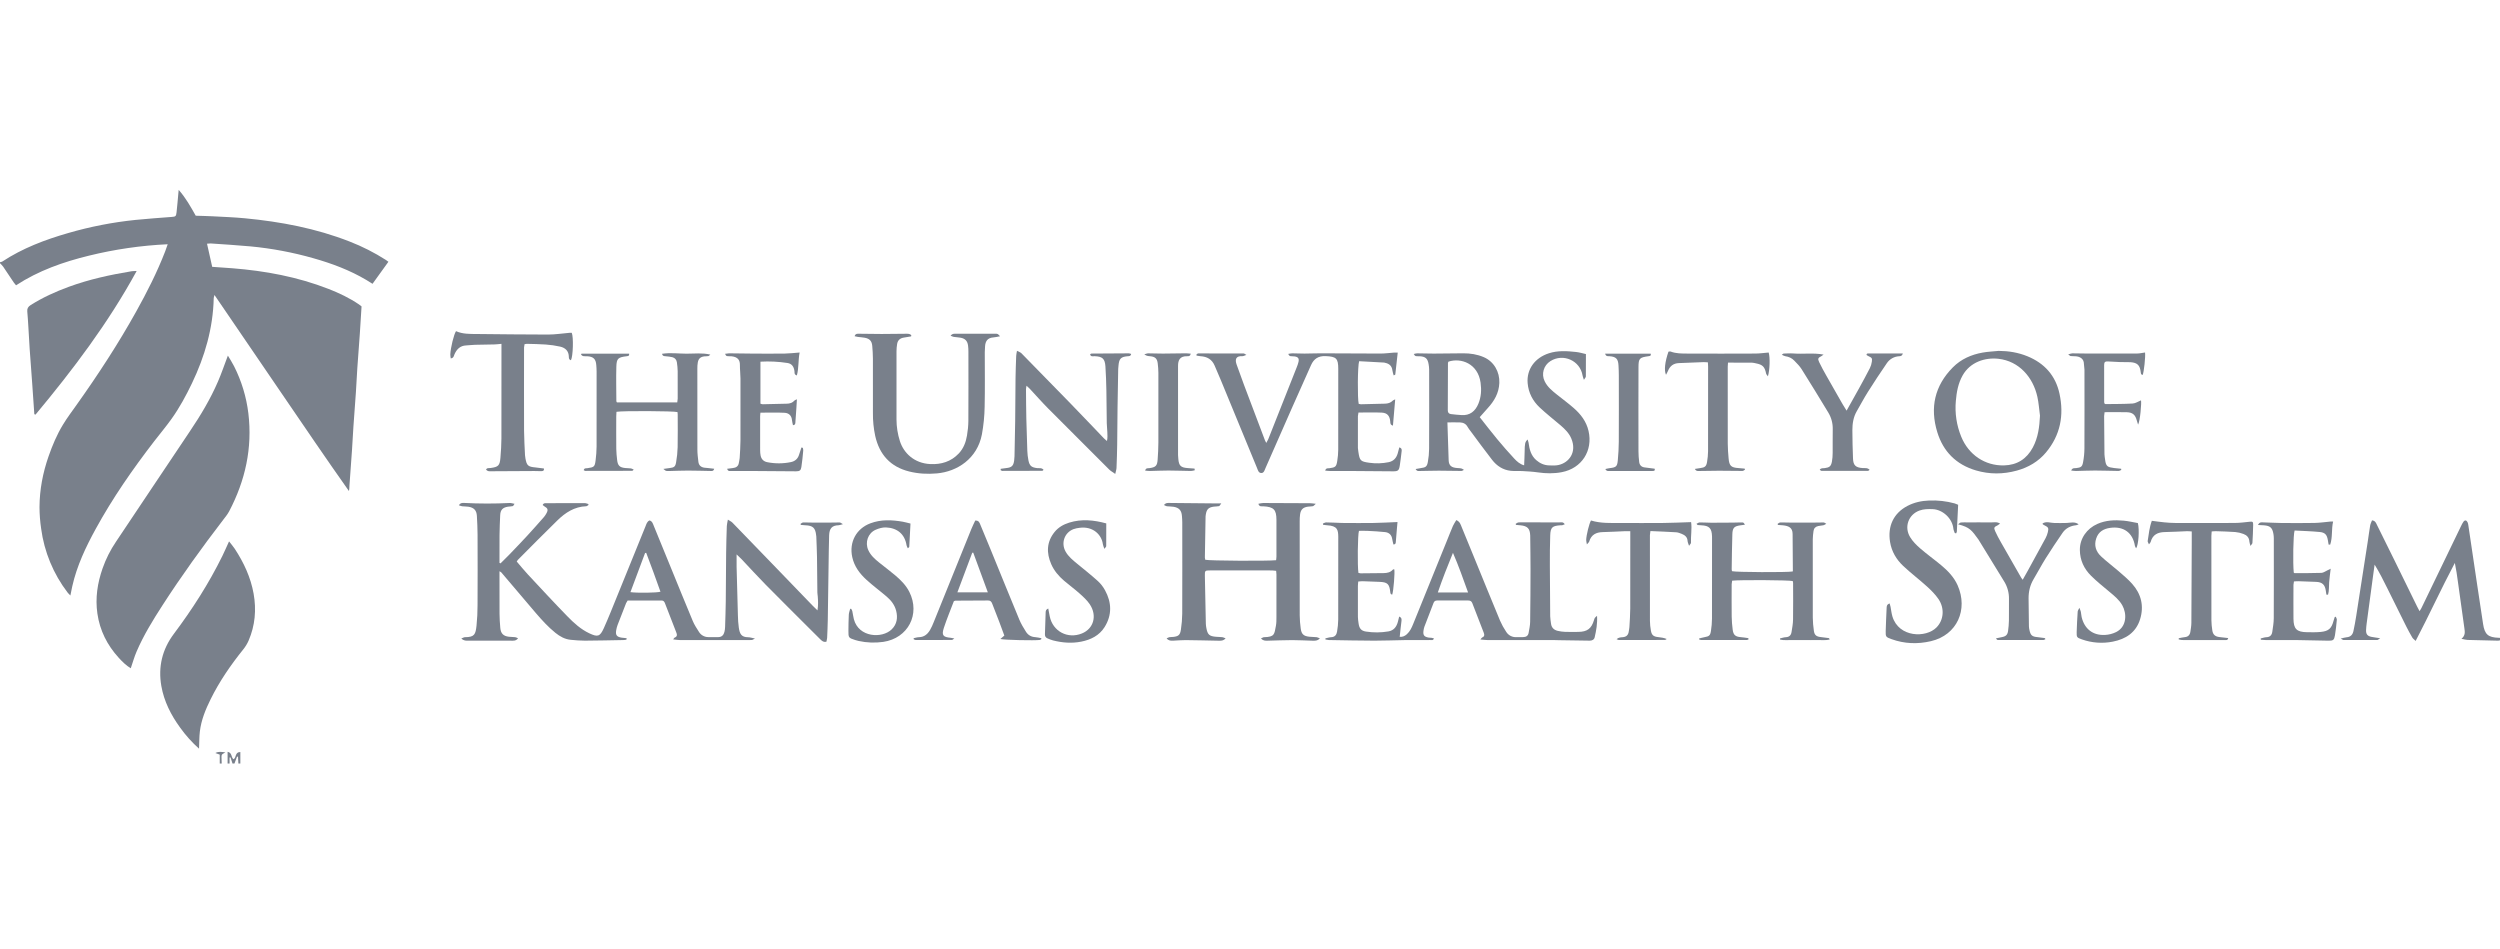
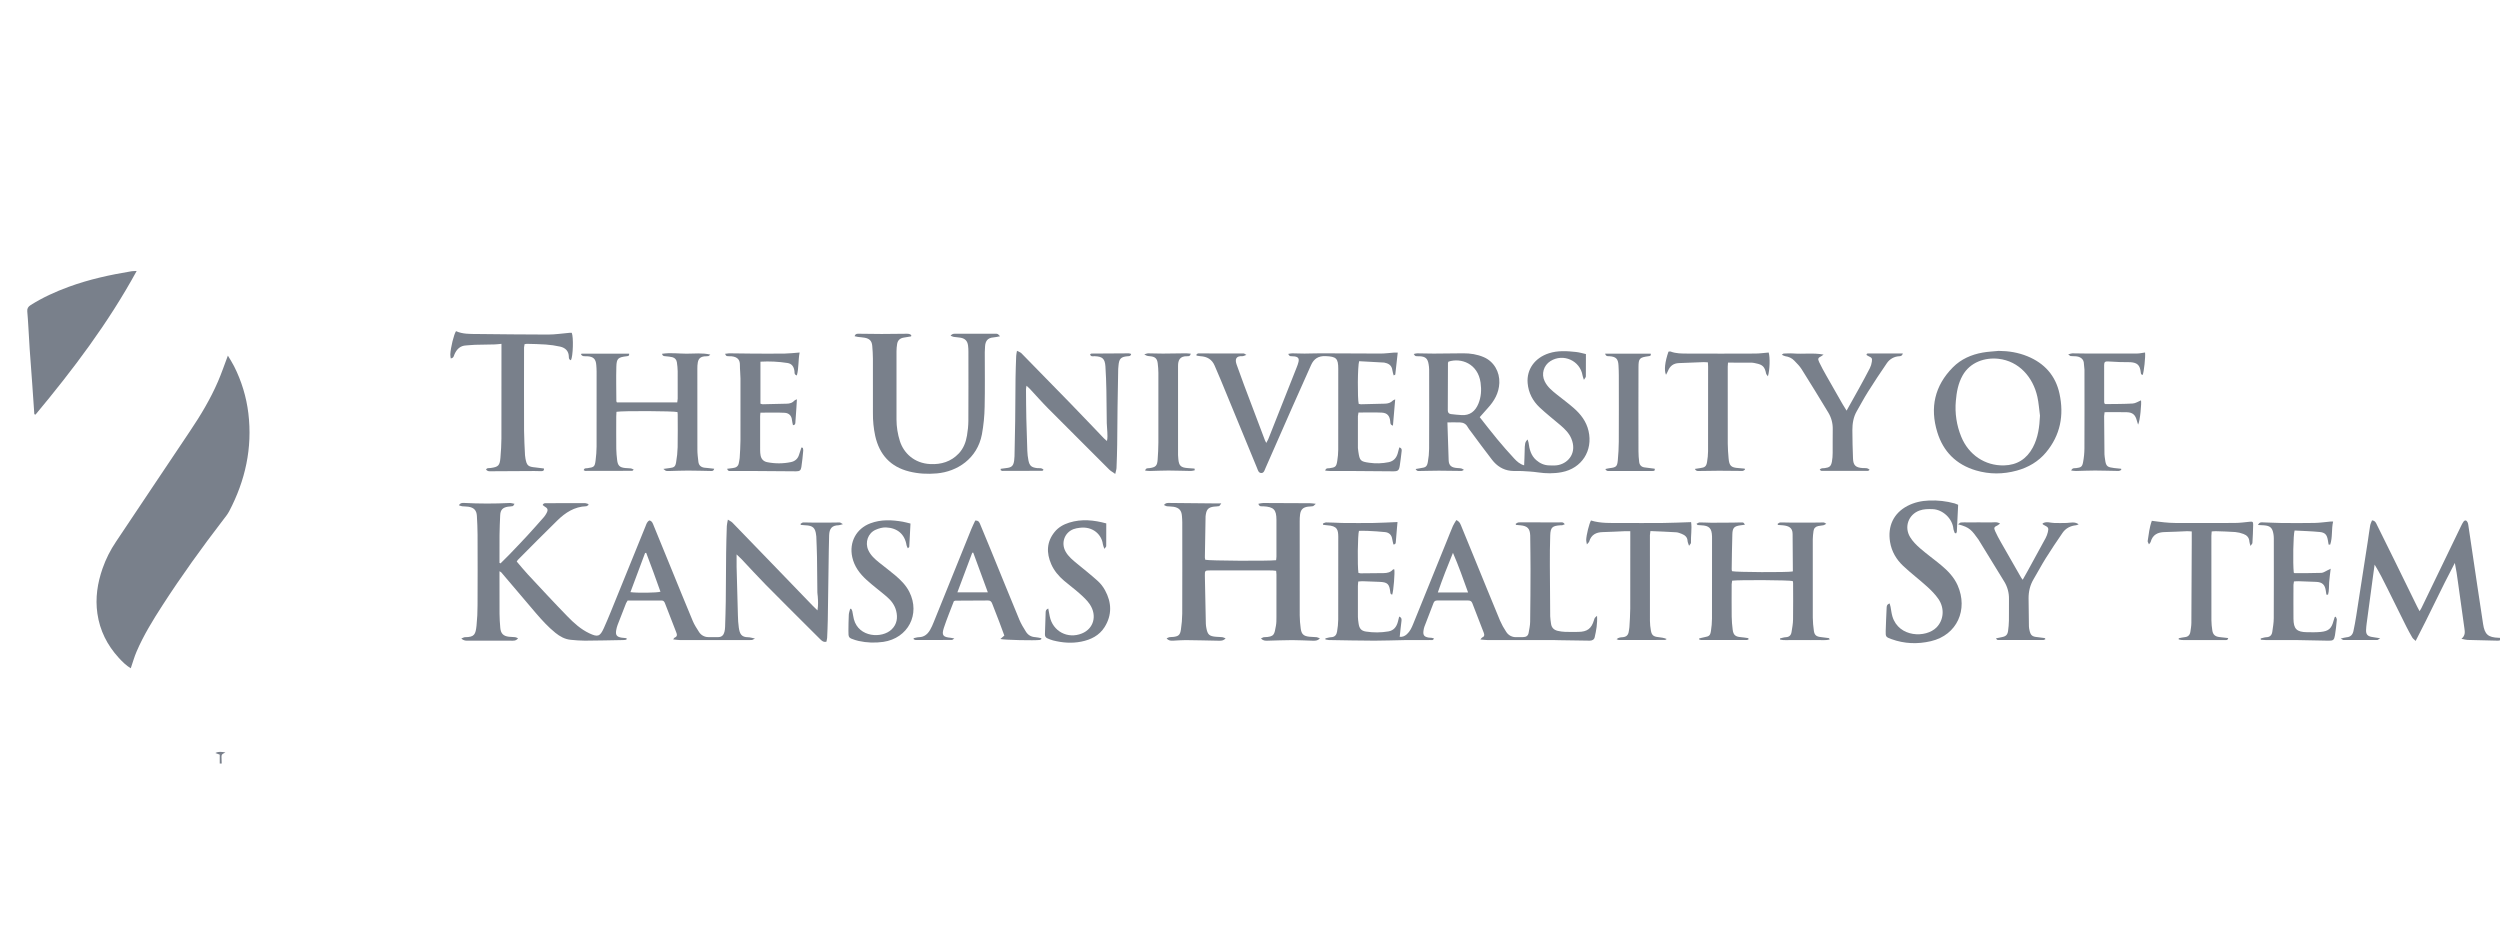
<svg xmlns="http://www.w3.org/2000/svg" width="316px" height="120px" viewBox="0 0 316 120" version="1.1">
  <title>website/quote-logo-univ-kansas-health</title>
  <g id="website/quote-logo-univ-kansas-health" stroke="none" stroke-width="1" fill="none" fill-rule="evenodd">
    <g id="Group">
      <g id="university-of-kansas-health-system-customer.svg.imgo" transform="translate(0, 24)" fill="#79808B" fill-rule="nonzero">
-         <path d="M-1.42108547e-14,9.144 C0.096,9.118 0.207,9.114 0.287,9.061 C2.849,7.375 5.679,6.304 8.604,5.461 C11.395,4.649 14.255,4.092 17.147,3.795 C18.662,3.643 20.182,3.539 21.7,3.421 C22.188,3.383 22.259,3.35 22.316,2.844 C22.408,2.027 22.472,1.207 22.548,0.388 C22.557,0.292 22.567,0.196 22.586,0 C23.497,1.031 24.108,2.145 24.742,3.268 C25.443,3.291 26.142,3.301 26.84,3.338 C28.218,3.412 29.598,3.46 30.971,3.592 C35.501,4.026 39.946,4.865 44.202,6.534 C45.8,7.154 47.332,7.932 48.775,8.856 C48.86,8.911 48.939,8.975 49.095,9.088 L47.088,11.874 C46.811,11.702 46.558,11.538 46.299,11.385 C44.207,10.145 41.95,9.302 39.62,8.643 C37.023,7.902 34.363,7.401 31.674,7.145 C29.994,6.988 28.308,6.891 26.625,6.772 C26.472,6.772 26.319,6.783 26.167,6.803 C26.388,7.788 26.602,8.746 26.822,9.728 C27.676,9.788 28.518,9.841 29.358,9.907 C33.528,10.237 37.609,10.992 41.521,12.518 C42.869,13.044 44.174,13.663 45.375,14.48 C45.493,14.56 45.601,14.654 45.7,14.73 C45.628,15.886 45.564,17.016 45.485,18.144 C45.384,19.602 45.266,21.058 45.167,22.515 C45.099,23.523 45.058,24.532 44.989,25.539 C44.889,27.017 44.77,28.494 44.669,29.972 C44.602,30.938 44.56,31.906 44.494,32.872 C44.391,34.371 44.276,35.868 44.171,37.366 C44.155,37.589 44.169,37.814 44.104,38.065 C41.221,33.988 38.428,29.867 35.619,25.756 C32.804,21.637 29.996,17.514 27.11,13.285 C27.056,13.509 27.017,13.597 27.015,13.686 C26.929,17.486 25.893,21.043 24.264,24.447 C23.515,26.013 22.687,27.539 21.677,28.953 C20.983,29.926 20.21,30.842 19.48,31.79 C16.768,35.309 14.236,38.952 12.099,42.854 C10.838,45.156 9.716,47.522 9.135,50.105 C9.054,50.464 8.986,50.827 8.896,51.271 C8.748,51.115 8.632,51.013 8.54,50.892 C6.74,48.534 5.588,45.746 5.198,42.805 C5.066,41.909 4.997,41.004 4.993,40.099 C5.004,37.897 5.414,35.756 6.14,33.678 C6.623,32.292 7.192,30.938 7.955,29.684 C8.5,28.788 9.134,27.943 9.743,27.087 C12.424,23.315 14.95,19.445 17.203,15.401 C18.58,12.93 19.859,10.409 20.882,7.766 C20.985,7.501 21.072,7.229 21.197,6.873 C17.84,7.028 14.506,7.512 11.243,8.316 C8.004,9.106 4.875,10.202 2.028,12.063 C1.921,11.931 1.826,11.831 1.75,11.719 C1.3,11.051 0.859,10.376 0.404,9.712 C0.292,9.548 0.136,9.415 -1.42108547e-14,9.268 L-1.42108547e-14,9.144 Z" id="Path" />
        <path d="M316.2,56.884 C316.042,56.918 315.883,56.985 315.725,56.982 C314.447,56.959 313.169,56.927 311.891,56.887 C311.676,56.88 311.462,56.809 311.127,56.744 C311.639,56.324 311.564,55.868 311.497,55.401 C311.218,53.444 310.951,51.486 310.679,49.528 C310.571,48.743 310.462,47.957 310.292,47.157 C308.58,50.38 307.076,53.691 305.338,57.013 C305.149,56.826 304.997,56.727 304.916,56.588 C304.645,56.125 304.387,55.654 304.147,55.175 C303.352,53.587 302.568,51.995 301.78,50.405 C301.277,49.391 300.775,48.379 300.151,47.367 C300.092,47.796 300.031,48.226 299.973,48.656 C299.695,50.716 299.418,52.777 299.142,54.838 C299.107,55.103 299.081,55.371 299.072,55.638 C299.054,56.16 299.24,56.396 299.756,56.5 C300.073,56.564 300.396,56.601 300.855,56.672 C300.657,56.796 300.575,56.893 300.491,56.894 C299.066,56.902 297.64,56.902 296.214,56.894 C296.136,56.893 296.058,56.818 295.863,56.717 C296.199,56.64 296.407,56.565 296.62,56.55 C297.111,56.514 297.373,56.221 297.47,55.785 C297.612,55.142 297.726,54.493 297.828,53.843 C298.322,50.689 298.811,47.535 299.296,44.381 C299.397,43.729 299.474,43.074 299.588,42.425 C299.627,42.198 299.744,41.984 299.823,41.77 C300.259,41.824 300.339,42.132 300.462,42.379 C301.209,43.875 301.95,45.374 302.685,46.876 C303.631,48.802 304.576,50.73 305.519,52.658 C305.609,52.842 305.71,53.02 305.832,53.251 C305.929,53.092 306.01,52.982 306.068,52.861 C307.739,49.406 309.409,45.95 311.077,42.493 C311.161,42.305 311.261,42.124 311.376,41.953 C311.553,41.71 311.759,41.735 311.896,42.007 C311.947,42.119 311.98,42.239 311.993,42.361 C312.37,44.887 312.745,47.412 313.118,49.938 C313.364,51.587 313.608,53.237 313.864,54.886 C314.068,56.199 314.498,56.569 315.829,56.616 C315.953,56.621 316.076,56.629 316.2,56.636 L316.2,56.884 Z" id="Path" />
-         <path d="M28.768,72.508 L28.768,71.03 C29.359,71.127 29.192,71.753 29.52,71.969 C29.894,71.783 29.668,71.057 30.38,71.055 L30.38,72.508 L30.132,72.508 C30.116,72.222 30.1,71.937 30.084,71.651 C30.044,71.644 30.004,71.638 29.964,71.631 C29.854,71.924 29.745,72.216 29.636,72.508 L29.388,72.508 C29.304,72.249 29.219,71.989 29.135,71.73 C29.095,71.738 29.056,71.746 29.016,71.754 L29.016,72.508 L28.768,72.508 Z" id="Path" />
        <path d="M27.776,72.508 L27.776,71.385 C27.59,71.317 27.445,71.264 27.222,71.182 C27.643,70.956 27.999,71.043 28.49,71.099 C28.267,71.246 28.095,71.299 28.043,71.408 C27.978,71.545 28.005,71.729 28.005,71.892 C28.004,72.098 28.017,72.303 28.024,72.508 L27.776,72.508 Z" id="Path" />
        <path d="M28.804,20.949 C29.083,21.424 29.365,21.848 29.591,22.301 C30.533,24.164 31.143,26.176 31.394,28.248 C31.919,32.633 31.008,36.737 28.973,40.617 C28.774,40.997 28.493,41.338 28.23,41.681 C25.527,45.204 22.931,48.802 20.524,52.532 C19.315,54.405 18.145,56.305 17.263,58.361 C16.974,59.034 16.777,59.748 16.529,60.469 C15.949,60.126 15.468,59.647 15.012,59.149 C13.554,57.554 12.618,55.696 12.309,53.55 C12.027,51.594 12.319,49.693 12.967,47.84 C13.384,46.651 13.952,45.522 14.658,44.479 C17.782,39.836 20.866,35.166 23.995,30.527 C25.348,28.519 26.589,26.453 27.55,24.231 C28,23.193 28.361,22.117 28.804,20.949 Z" id="Path" />
        <path d="M74.376,39.84 C74.281,39.892 74.188,39.987 74.092,39.99 C72.611,40.041 71.464,40.797 70.457,41.777 C68.768,43.42 67.119,45.103 65.455,46.771 C65.403,46.836 65.356,46.904 65.314,46.976 C65.773,47.51 66.221,48.07 66.709,48.594 C68.369,50.375 70.023,52.163 71.721,53.907 C72.539,54.747 73.411,55.542 74.499,56.054 C75.535,56.541 75.835,56.481 76.318,55.412 C76.92,54.077 77.453,52.712 78.006,51.356 C79.204,48.414 80.399,45.471 81.591,42.526 C81.704,42.246 81.781,41.932 82.094,41.782 C82.439,41.876 82.515,42.169 82.622,42.43 C83.366,44.243 84.107,46.057 84.847,47.872 C85.753,50.086 86.649,52.305 87.574,54.511 C87.772,54.982 88.061,55.418 88.337,55.852 C88.586,56.271 89.036,56.528 89.523,56.53 C89.949,56.539 90.374,56.534 90.799,56.53 C91.244,56.527 91.472,56.257 91.571,55.861 C91.619,55.661 91.646,55.456 91.652,55.249 C91.686,54.178 91.724,53.106 91.737,52.034 C91.76,49.989 91.761,47.944 91.784,45.899 C91.797,44.765 91.83,43.631 91.869,42.498 C91.877,42.262 91.945,42.027 92.005,41.68 C92.26,41.847 92.448,41.927 92.58,42.063 C94.307,43.839 96.029,45.619 97.747,47.404 C99.396,49.113 101.044,50.821 102.693,52.53 C102.876,52.72 103.069,52.901 103.327,53.153 C103.44,52.494 103.405,51.93 103.363,51.366 C103.351,51.202 103.317,51.039 103.315,50.876 C103.298,49.389 103.293,47.901 103.269,46.414 C103.255,45.549 103.212,44.684 103.182,43.819 C103.181,43.778 103.17,43.737 103.166,43.696 C103.07,42.725 102.759,42.432 101.796,42.395 C101.603,42.388 101.411,42.365 101.218,42.349 C101.209,42.304 101.2,42.258 101.191,42.213 C101.298,42.152 101.404,42.042 101.512,42.04 C101.986,42.03 102.46,42.057 102.934,42.06 C103.592,42.063 104.25,42.06 104.907,42.055 C105.32,42.052 105.732,42.033 106.144,42.039 C106.229,42.041 106.313,42.126 106.546,42.253 C106.27,42.325 106.134,42.388 105.996,42.392 C105.178,42.411 104.839,42.781 104.803,43.644 C104.776,44.283 104.769,44.924 104.76,45.564 C104.717,48.495 104.679,51.426 104.632,54.356 C104.62,55.118 104.583,55.88 104.549,56.642 C104.531,56.799 104.503,56.954 104.464,57.107 C104.087,57.207 103.877,56.994 103.672,56.797 C103.3,56.438 102.939,56.068 102.574,55.703 C100.63,53.759 98.676,51.826 96.747,49.868 C95.719,48.824 94.736,47.738 93.729,46.674 C93.565,46.5 93.384,46.342 93.105,46.075 C93.105,46.702 93.095,47.189 93.107,47.675 C93.157,49.717 93.212,51.758 93.272,53.8 C93.279,54.314 93.317,54.828 93.386,55.338 C93.502,56.101 93.693,56.546 94.575,56.549 C94.811,56.55 95.047,56.635 95.43,56.71 C95.21,56.815 95.122,56.891 95.029,56.896 C94.741,56.913 94.451,56.904 94.162,56.904 C91.413,56.905 88.664,56.903 85.916,56.901 C85.662,56.901 85.408,56.852 85.09,56.82 C85.188,56.691 85.214,56.621 85.26,56.603 C85.645,56.457 85.588,56.2 85.467,55.899 C85.205,55.249 84.959,54.591 84.706,53.937 C84.49,53.38 84.274,52.822 84.057,52.265 C83.979,52.063 83.882,51.902 83.621,51.903 C82.197,51.909 80.773,51.906 79.332,51.906 C79.259,52.012 79.195,52.124 79.138,52.239 C78.775,53.16 78.412,54.082 78.06,55.007 C77.982,55.22 77.924,55.44 77.887,55.663 C77.783,56.266 77.954,56.498 78.564,56.599 C78.769,56.634 78.979,56.645 79.187,56.667 C79.199,56.712 79.211,56.756 79.224,56.8 C79.175,56.834 79.122,56.86 79.065,56.879 C78.964,56.895 78.861,56.904 78.758,56.904 C77.149,56.932 75.54,56.972 73.93,56.981 C73.335,56.984 72.738,56.927 72.143,56.872 C71.398,56.802 70.772,56.45 70.201,55.989 C69.282,55.248 68.492,54.376 67.726,53.485 C66.262,51.78 64.816,50.06 63.36,48.347 C63.327,48.308 63.27,48.288 63.136,48.206 L63.136,48.864 C63.136,50.435 63.128,52.006 63.141,53.576 C63.146,54.173 63.184,54.77 63.236,55.364 C63.298,56.075 63.623,56.401 64.321,56.484 C64.586,56.516 64.857,56.509 65.123,56.54 C65.232,56.552 65.335,56.619 65.48,56.677 C65.222,57.036 64.887,56.984 64.571,56.984 C62.779,56.984 60.987,56.984 59.196,56.984 C58.912,56.985 58.626,57.007 58.312,56.704 C58.511,56.631 58.644,56.54 58.777,56.54 C59.996,56.538 60.113,56.167 60.233,55.075 C60.321,54.214 60.364,53.349 60.362,52.484 C60.377,49.508 60.377,46.532 60.364,43.556 C60.361,42.773 60.322,41.99 60.278,41.209 C60.239,40.512 59.909,40.159 59.218,40.052 C58.954,40.012 58.682,40.025 58.416,39.994 C58.288,39.98 58.166,39.919 58.004,39.868 C58.187,39.554 58.451,39.559 58.679,39.572 C60.593,39.672 62.511,39.674 64.425,39.578 C64.6,39.57 64.779,39.636 65.037,39.682 C64.933,39.823 64.887,39.956 64.812,39.974 C64.614,40.024 64.402,40.012 64.198,40.045 C63.537,40.154 63.256,40.451 63.224,41.113 C63.183,41.957 63.152,42.802 63.14,43.646 C63.126,44.638 63.136,45.63 63.136,46.622 L63.136,47.153 L63.269,47.208 C63.627,46.852 63.993,46.503 64.342,46.139 C65.114,45.336 65.887,44.532 66.643,43.714 C67.356,42.941 68.052,42.152 68.746,41.363 C68.88,41.205 68.995,41.033 69.089,40.849 C69.307,40.437 69.237,40.241 68.824,40.011 C68.744,39.958 68.667,39.9 68.595,39.837 C68.69,39.574 68.891,39.604 69.068,39.603 C70.676,39.596 72.284,39.588 73.891,39.592 C74.052,39.592 74.212,39.667 74.372,39.708 C74.373,39.752 74.375,39.796 74.376,39.84 Z M79.687,50.847 C80.574,50.967 83.004,50.933 83.483,50.795 C82.896,49.15 82.307,47.51 81.682,45.884 C81.635,45.888 81.587,45.891 81.54,45.895 C80.925,47.54 80.31,49.184 79.687,50.847 Z" id="Shape" />
        <path d="M201.866,53.841 C201.926,54.834 201.764,55.7 201.566,56.559 C201.498,56.857 201.229,56.982 200.946,56.98 C199.646,56.97 198.347,56.943 197.048,56.921 C196.842,56.918 196.636,56.905 196.429,56.905 C193.619,56.904 190.809,56.903 187.999,56.902 C187.74,56.901 187.482,56.862 187.123,56.833 C187.245,56.69 187.28,56.612 187.338,56.587 C187.637,56.462 187.659,56.265 187.55,55.987 C187.059,54.739 186.576,53.489 186.099,52.236 C186.003,51.985 185.831,51.901 185.573,51.902 C184.271,51.908 182.97,51.907 181.668,51.901 C181.425,51.899 181.282,51.996 181.198,52.215 C180.814,53.216 180.424,54.215 180.043,55.218 C179.99,55.374 179.953,55.535 179.933,55.699 C179.847,56.277 180.002,56.489 180.585,56.593 C180.706,56.614 180.833,56.603 180.955,56.619 C181.054,56.637 181.151,56.661 181.247,56.69 C181.163,56.983 180.942,56.899 180.779,56.9 C179.704,56.908 178.63,56.894 177.556,56.907 C176.277,56.923 174.999,56.985 173.721,56.982 C171.802,56.976 169.883,56.933 167.965,56.901 C167.819,56.889 167.675,56.865 167.534,56.831 C167.532,56.784 167.531,56.737 167.53,56.69 C167.775,56.638 168.019,56.551 168.266,56.541 C168.733,56.524 168.939,56.232 169.004,55.843 C169.094,55.337 169.143,54.824 169.151,54.309 C169.163,50.858 169.157,47.408 169.157,43.957 C169.157,43.916 169.157,43.874 169.157,43.833 C169.141,42.997 169.065,42.463 167.743,42.395 C167.575,42.386 167.408,42.356 167.24,42.336 L167.218,42.176 C167.353,42.126 167.489,42.032 167.624,42.033 C168.241,42.04 168.858,42.073 169.476,42.096 C169.641,42.102 169.806,42.107 169.971,42.107 C171.19,42.108 172.409,42.123 173.628,42.103 C174.612,42.087 175.596,42.028 176.646,41.985 C176.626,42.192 176.601,42.445 176.58,42.699 C176.529,43.294 176.479,43.888 176.432,44.483 C176.419,44.656 176.406,44.82 176.13,44.824 C176.079,44.598 176.011,44.368 175.976,44.132 C175.899,43.605 175.573,43.312 175.076,43.257 C174.34,43.175 173.599,43.141 172.859,43.103 C172.491,43.084 172.121,43.099 171.772,43.099 C171.61,43.578 171.569,47.567 171.707,48.418 C171.796,48.444 171.888,48.461 171.981,48.468 C172.952,48.463 173.922,48.453 174.893,48.44 C175.335,48.434 175.753,48.355 176.064,47.992 C176.094,47.957 176.177,47.966 176.234,47.954 C176.333,48.308 176.145,50.671 175.978,51.157 C175.759,51.141 175.747,50.986 175.728,50.816 C175.616,49.808 175.369,49.583 174.363,49.547 C173.663,49.522 172.964,49.488 172.264,49.467 C172.084,49.462 171.903,49.489 171.682,49.504 C171.665,49.717 171.639,49.896 171.638,50.076 C171.635,51.377 171.632,52.679 171.64,53.981 C171.65,54.248 171.677,54.514 171.721,54.777 C171.807,55.423 172.041,55.737 172.661,55.83 C173.6,55.976 174.557,55.97 175.495,55.81 C176.181,55.689 176.511,55.237 176.686,54.62 C176.747,54.405 176.794,54.187 176.857,53.932 C177.191,54.076 177.176,54.29 177.141,54.548 C177.055,55.177 176.999,55.81 176.924,56.497 C177.304,56.524 177.574,56.392 177.826,56.167 C178.226,55.81 178.436,55.341 178.63,54.861 C180.049,51.364 181.466,47.865 182.882,44.367 C183.138,43.736 183.382,43.1 183.653,42.476 C183.763,42.223 183.929,41.994 184.079,41.738 C184.549,41.941 184.631,42.327 184.769,42.655 C185.272,43.852 185.756,45.058 186.248,46.261 C187.364,48.991 188.473,51.724 189.605,54.447 C189.819,54.938 190.078,55.409 190.377,55.853 C190.652,56.307 191.158,56.57 191.687,56.534 C191.976,56.523 192.266,56.535 192.555,56.529 C192.909,56.522 193.155,56.355 193.217,55.999 C193.299,55.535 193.404,55.066 193.411,54.598 C193.444,52.368 193.455,50.137 193.458,47.906 C193.46,46.543 193.433,45.18 193.42,43.817 C193.419,43.776 193.421,43.734 193.419,43.693 C193.384,42.806 193.079,42.486 192.186,42.399 C191.995,42.38 191.803,42.364 191.611,42.346 L191.586,42.209 C191.695,42.15 191.798,42.058 191.913,42.039 C192.094,42.008 192.284,42.025 192.47,42.025 C194.014,42.025 195.557,42.021 197.101,42.029 C197.329,42.03 197.603,41.94 197.783,42.272 C197.677,42.318 197.568,42.358 197.457,42.391 C197.375,42.399 197.292,42.401 197.21,42.397 C196.234,42.473 195.984,42.628 195.948,43.674 C195.904,44.932 195.9,46.193 195.902,47.452 C195.905,49.6 195.92,51.749 195.945,53.897 C195.948,54.203 196.012,54.509 196.047,54.815 C196.106,55.335 196.418,55.632 196.905,55.743 C197.205,55.813 197.512,55.854 197.82,55.866 C198.377,55.885 198.935,55.876 199.492,55.871 C200.627,55.86 201.157,55.462 201.478,54.389 C201.565,54.095 201.565,54.095 201.866,53.841 Z M185.565,50.885 C184.947,49.17 184.363,47.508 183.654,45.878 C182.979,47.535 182.324,49.168 181.742,50.885 L185.565,50.885 Z" id="Shape" />
-         <path d="M25.159,70.633 C24.264,69.835 23.461,68.94 22.764,67.964 C21.61,66.376 20.735,64.659 20.393,62.711 C19.97,60.294 20.505,58.08 21.973,56.122 C24.306,53.012 26.396,49.754 28.112,46.263 C28.393,45.691 28.645,45.104 28.952,44.431 C29.221,44.778 29.474,45.061 29.679,45.375 C30.817,47.116 31.687,48.973 32.056,51.036 C32.42,53.074 32.245,55.061 31.425,56.969 C31.252,57.365 31.027,57.736 30.756,58.073 C29.175,60.04 27.748,62.107 26.628,64.373 C25.987,65.67 25.433,67.006 25.262,68.457 C25.179,69.163 25.192,69.88 25.159,70.633 Z" id="Path" />
        <path d="M182.953,29.39 C183.007,31.045 183.058,32.609 183.11,34.173 C183.134,34.883 183.5,35.112 184.203,35.159 C184.723,35.195 184.724,35.18 185.044,35.393 C184.915,35.448 184.817,35.528 184.718,35.527 C183.77,35.523 182.821,35.495 181.873,35.494 C181.091,35.494 180.31,35.526 179.528,35.532 C179.34,35.533 179.113,35.61 178.935,35.284 C179.186,35.239 179.393,35.192 179.602,35.166 C180.201,35.09 180.373,34.98 180.479,34.399 C180.58,33.852 180.635,33.298 180.64,32.743 C180.655,29.396 180.649,26.049 180.645,22.702 C180.64,22.477 180.617,22.252 180.575,22.03 C180.458,21.325 180.182,21.077 179.475,21.031 C179.31,21.02 179.141,21.044 178.98,21.016 C178.878,20.998 178.787,20.915 178.697,20.746 C178.841,20.716 178.985,20.66 179.129,20.661 C179.831,20.664 180.533,20.696 181.234,20.694 C182.473,20.69 183.712,20.663 184.95,20.658 C185.844,20.654 186.715,20.786 187.545,21.143 C188.828,21.694 189.577,23.001 189.516,24.408 C189.461,25.688 188.878,26.684 188.05,27.589 C187.717,27.952 187.396,28.325 187.037,28.73 C187.732,29.608 188.469,30.571 189.243,31.504 C189.94,32.345 190.658,33.17 191.404,33.967 C191.731,34.317 192.096,34.663 192.651,34.819 C192.674,34.218 192.708,33.67 192.714,33.122 C192.726,32.053 192.762,31.856 193.094,31.553 C193.142,31.683 193.181,31.816 193.209,31.951 C193.318,32.783 193.507,33.572 194.18,34.16 C194.65,34.569 195.185,34.809 195.805,34.827 C196.196,34.839 196.6,34.862 196.977,34.782 C198.326,34.493 199.346,33.157 198.61,31.422 C198.32,30.738 197.803,30.231 197.251,29.758 C196.374,29.008 195.46,28.298 194.62,27.509 C193.738,26.681 193.193,25.644 193.093,24.416 C192.953,22.683 194.002,21.229 195.782,20.654 C196.912,20.288 198.065,20.367 199.215,20.491 C199.639,20.536 200.054,20.665 200.46,20.754 C200.46,21.744 200.465,22.667 200.452,23.589 C200.451,23.689 200.341,23.788 200.207,24.012 C200.122,23.744 200.059,23.607 200.036,23.464 C199.735,21.584 197.592,20.622 195.976,21.643 C195.113,22.178 194.798,23.28 195.246,24.19 C195.597,24.923 196.213,25.412 196.827,25.901 C197.52,26.454 198.236,26.981 198.903,27.563 C199.803,28.348 200.514,29.267 200.791,30.471 C201.366,32.973 199.933,35.196 197.411,35.682 C196.409,35.876 195.408,35.857 194.398,35.71 C193.729,35.613 193.048,35.579 192.372,35.54 C191.898,35.512 191.418,35.561 190.948,35.509 C189.972,35.402 189.198,34.889 188.609,34.134 C187.683,32.948 186.8,31.728 185.9,30.522 C185.756,30.346 185.626,30.159 185.509,29.965 C185.301,29.58 184.967,29.411 184.557,29.395 C184.067,29.375 183.575,29.39 182.953,29.39 Z M183.083,21.714 C183.056,21.763 183.035,21.814 183.022,21.868 C183.014,23.868 183.012,25.868 183.001,27.868 C182.999,28.148 183.135,28.305 183.386,28.339 C183.833,28.398 184.283,28.434 184.733,28.466 C185.804,28.542 186.483,27.967 186.869,27.029 C187.222,26.172 187.273,25.287 187.145,24.368 C186.808,21.947 184.661,21.19 183.083,21.714 L183.083,21.714 Z" id="Shape" />
        <path d="M154.917,56.687 C154.608,57.031 154.272,56.991 153.953,56.986 C152.593,56.962 151.232,56.922 149.872,56.91 C149.338,56.905 148.804,56.96 148.27,56.983 C147.984,56.996 147.702,56.986 147.462,56.69 C147.604,56.627 147.702,56.559 147.809,56.54 C147.97,56.512 148.139,56.526 148.302,56.506 C148.954,56.43 149.165,56.267 149.266,55.589 C149.37,54.918 149.426,54.24 149.434,53.561 C149.449,49.718 149.442,45.876 149.439,42.033 C149.439,41.765 149.417,41.497 149.398,41.23 C149.348,40.527 149.049,40.18 148.355,40.059 C148.072,40.01 147.778,40.028 147.492,39.992 C147.378,39.977 147.271,39.9 147.12,39.833 C147.318,39.581 147.525,39.571 147.721,39.573 C149.576,39.587 151.431,39.609 153.287,39.627 C153.601,39.63 153.915,39.627 154.374,39.627 C154.212,39.829 154.16,39.96 154.084,39.976 C153.864,40.022 153.633,40.012 153.408,40.042 C152.764,40.13 152.518,40.379 152.415,41.027 C152.399,41.109 152.388,41.191 152.384,41.273 C152.353,43.006 152.324,44.738 152.296,46.47 C152.303,46.566 152.319,46.661 152.343,46.754 C152.814,46.884 160.261,46.928 161.3,46.81 C161.314,46.662 161.343,46.504 161.343,46.347 C161.346,44.797 161.352,43.248 161.343,41.699 C161.335,40.409 160.997,40.073 159.69,39.997 C159.47,39.985 159.184,40.093 159.059,39.678 C159.279,39.641 159.47,39.58 159.662,39.58 C161.64,39.583 163.619,39.592 165.597,39.607 C165.787,39.608 165.977,39.644 166.319,39.68 C166.111,39.856 166.04,39.964 165.95,39.983 C165.75,40.025 165.539,40.014 165.335,40.04 C164.709,40.122 164.415,40.402 164.33,41.022 C164.294,41.308 164.278,41.597 164.281,41.886 C164.278,45.853 164.279,49.819 164.285,53.786 C164.291,54.341 164.333,54.896 164.411,55.446 C164.505,56.157 164.774,56.401 165.494,56.482 C165.801,56.517 166.112,56.507 166.42,56.54 C166.542,56.553 166.657,56.626 166.834,56.694 C166.516,57.023 166.184,56.993 165.863,56.985 C165.019,56.963 164.175,56.909 163.332,56.91 C162.281,56.913 161.231,56.959 160.18,56.986 C159.915,56.992 159.655,56.985 159.384,56.706 C159.547,56.633 159.657,56.543 159.768,56.541 C161.126,56.511 161.071,56.167 161.273,55.119 C161.343,54.758 161.341,54.379 161.342,54.009 C161.348,52.211 161.346,50.414 161.343,48.617 C161.343,48.475 161.321,48.334 161.306,48.153 C161.144,48.128 160.98,48.111 160.816,48.103 C158.193,48.1 155.569,48.099 152.945,48.102 C152.315,48.102 152.284,48.126 152.295,48.775 C152.329,50.796 152.37,52.816 152.418,54.837 C152.426,55.021 152.448,55.205 152.485,55.386 C152.637,56.219 152.857,56.418 153.703,56.489 C153.97,56.512 154.239,56.508 154.505,56.539 C154.627,56.553 154.743,56.622 154.917,56.687 Z" id="Path" />
        <path d="M151.243,20.778 C151.311,20.741 151.379,20.673 151.448,20.673 C153.367,20.668 155.286,20.67 157.205,20.677 C157.274,20.677 157.342,20.749 157.543,20.861 C157.299,20.941 157.166,21.027 157.038,21.02 C156.176,20.973 156.09,21.459 156.312,22.089 C156.614,22.944 156.923,23.796 157.241,24.645 C158.118,26.981 159,29.314 159.886,31.646 C159.922,31.741 159.975,31.828 160.055,31.987 C160.145,31.841 160.226,31.69 160.3,31.535 C161.502,28.506 162.701,25.477 163.897,22.447 C163.993,22.219 164.072,21.983 164.131,21.743 C164.227,21.318 164.09,21.125 163.654,21.054 C163.472,21.024 163.28,21.048 163.099,21.016 C163.001,20.998 162.915,20.911 162.835,20.733 C163.004,20.707 163.172,20.659 163.34,20.66 C163.856,20.662 164.371,20.695 164.887,20.693 C165.589,20.691 166.29,20.656 166.992,20.658 C169.491,20.666 171.99,20.691 174.489,20.69 C175.063,20.69 175.637,20.608 176.211,20.568 C176.348,20.559 176.486,20.567 176.673,20.567 C176.569,21.522 176.471,22.434 176.364,23.345 C176.36,23.376 176.267,23.397 176.158,23.452 C176.099,23.22 176.024,23.017 175.998,22.808 C175.931,22.257 175.606,21.97 175.086,21.863 C175.048,21.849 175.008,21.838 174.968,21.83 C173.902,21.77 172.836,21.712 171.798,21.656 C171.601,22.177 171.574,26.404 171.742,27.051 C171.831,27.077 171.922,27.093 172.014,27.099 C173.024,27.077 174.033,27.042 175.042,27.024 C175.431,27.017 175.773,26.923 176.05,26.635 C176.1,26.583 176.183,26.564 176.353,26.477 C176.254,27.631 176.163,28.693 176.068,29.8 C175.711,29.694 175.744,29.482 175.727,29.285 C175.667,28.573 175.359,28.192 174.666,28.157 C173.701,28.108 172.732,28.145 171.709,28.145 C171.675,28.295 171.651,28.448 171.64,28.603 C171.634,29.945 171.634,31.288 171.639,32.631 C171.647,32.795 171.667,32.958 171.699,33.119 C171.865,34.221 171.953,34.335 173.073,34.492 C173.891,34.611 174.723,34.586 175.532,34.419 C176.142,34.291 176.498,33.899 176.668,33.318 C176.74,33.071 176.801,32.82 176.873,32.548 C177.186,32.646 177.19,32.837 177.17,33.016 C177.099,33.629 177.027,34.242 176.933,34.851 C176.836,35.472 176.708,35.578 176.084,35.575 C174.411,35.566 172.739,35.546 171.066,35.536 C170.081,35.53 169.095,35.538 168.11,35.533 C167.918,35.532 167.727,35.503 167.501,35.484 C167.611,35.118 167.863,35.207 168.037,35.184 C168.797,35.08 168.914,35.001 169.03,34.259 C169.106,33.792 169.147,33.32 169.152,32.847 C169.162,29.438 169.163,26.03 169.156,22.621 C169.156,21.286 168.893,21.071 167.564,21.013 C166.645,20.973 166.072,21.348 165.714,22.153 C164.91,23.962 164.096,25.766 163.296,27.577 C162.18,30.104 161.068,32.633 159.96,35.163 C159.846,35.423 159.767,35.785 159.442,35.791 C159.073,35.798 158.993,35.407 158.88,35.132 C157.36,31.454 155.844,27.775 154.332,24.094 C154.073,23.465 153.796,22.843 153.531,22.216 C153.196,21.422 152.572,21.069 151.738,21.025 C151.57,21.008 151.402,20.983 151.237,20.949 L151.243,20.778 Z" id="Path" />
        <path d="M4.338,28.354 C4.249,27.064 4.163,25.773 4.071,24.483 C3.967,23.027 3.851,21.572 3.751,20.116 C3.683,19.13 3.636,18.143 3.575,17.157 C3.538,16.562 3.503,15.966 3.448,15.372 C3.415,15.003 3.545,14.773 3.867,14.568 C5.391,13.604 7.022,12.865 8.709,12.247 C11.272,11.309 13.927,10.734 16.613,10.289 C16.792,10.259 16.977,10.267 17.276,10.25 C13.675,16.849 9.22,22.728 4.487,28.41 L4.338,28.354 Z" id="Path" />
        <path d="M115.166,18.518 C114.851,18.571 114.536,18.627 114.22,18.677 C113.757,18.751 113.472,19.017 113.397,19.476 C113.346,19.782 113.32,20.09 113.318,20.4 C113.313,23.272 113.312,26.144 113.317,29.017 C113.319,29.946 113.464,30.87 113.746,31.755 C114.218,33.241 115.536,34.56 117.588,34.659 C118.96,34.725 120.201,34.36 121.181,33.326 C121.788,32.686 122.086,31.899 122.227,31.056 C122.334,30.447 122.393,29.831 122.401,29.213 C122.419,26.299 122.41,23.385 122.407,20.472 C122.41,20.203 122.395,19.935 122.361,19.669 C122.281,19.091 121.99,18.79 121.412,18.685 C121.13,18.633 120.839,18.628 120.556,18.583 C120.43,18.562 120.312,18.494 120.155,18.435 C120.398,18.129 120.676,18.184 120.933,18.184 C122.538,18.181 124.144,18.185 125.75,18.181 C126.106,18.181 126.107,18.171 126.405,18.503 C126.098,18.559 125.832,18.631 125.562,18.65 C124.817,18.704 124.553,19.129 124.511,19.783 C124.496,20.03 124.477,20.277 124.476,20.524 C124.474,22.818 124.512,25.113 124.459,27.405 C124.44,28.578 124.325,29.748 124.114,30.902 C123.526,33.983 120.984,35.608 118.428,35.838 C117.241,35.945 116.082,35.883 114.937,35.6 C112.551,35.011 111.152,33.459 110.624,31.087 C110.422,30.139 110.326,29.171 110.338,28.201 C110.343,25.908 110.342,23.614 110.336,21.32 C110.334,20.786 110.297,20.251 110.252,19.718 C110.2,19.101 109.915,18.801 109.293,18.688 C109.011,18.637 108.721,18.624 108.436,18.586 C108.306,18.569 108.178,18.532 108.026,18.499 C108.126,18.144 108.389,18.185 108.591,18.185 C109.541,18.184 110.491,18.213 111.44,18.215 C112.447,18.217 113.454,18.204 114.46,18.187 C114.726,18.183 114.984,18.168 115.185,18.357 L115.166,18.518 Z" id="Path" />
        <path d="M73.496,20.701 L79.523,20.701 C79.568,20.986 79.404,21.005 79.233,21.026 C78.119,21.16 77.936,21.297 77.906,22.374 C77.865,23.819 77.902,25.266 77.908,26.712 C77.908,26.748 77.94,26.784 77.975,26.859 L85.606,26.859 C85.634,26.703 85.652,26.546 85.661,26.388 C85.666,25.23 85.671,24.073 85.659,22.916 C85.649,22.546 85.617,22.177 85.561,21.81 C85.516,21.476 85.319,21.232 84.988,21.15 C84.708,21.09 84.424,21.05 84.138,21.03 C83.959,21.012 83.767,21.038 83.68,20.721 C84.729,20.555 85.748,20.701 86.76,20.705 C87.755,20.709 88.756,20.577 89.784,20.82 C89.704,20.886 89.631,20.988 89.54,21.01 C89.382,21.047 89.211,21.025 89.047,21.044 C88.551,21.1 88.296,21.317 88.204,21.8 C88.159,22.065 88.14,22.333 88.145,22.601 C88.142,26.011 88.143,29.421 88.149,32.831 C88.15,33.343 88.216,33.857 88.275,34.367 C88.327,34.816 88.603,35.062 89.048,35.118 C89.211,35.139 89.376,35.147 89.539,35.165 C89.776,35.19 90.012,35.219 90.278,35.25 C90.207,35.53 90.043,35.536 89.883,35.533 C88.915,35.517 87.946,35.484 86.977,35.482 C86.195,35.481 85.413,35.517 84.631,35.535 C84.487,35.545 84.342,35.54 84.199,35.52 C84.12,35.505 84.053,35.422 83.845,35.271 C84.206,35.221 84.419,35.19 84.631,35.164 C85.211,35.092 85.363,34.998 85.46,34.431 C85.571,33.804 85.637,33.169 85.654,32.532 C85.683,31.148 85.663,29.763 85.661,28.378 C85.661,28.278 85.644,28.177 85.635,28.087 C85.178,27.946 78.654,27.914 77.922,28.053 C77.913,28.24 77.894,28.441 77.894,28.641 C77.891,30.005 77.883,31.369 77.898,32.733 C77.91,33.206 77.946,33.678 78.006,34.148 C78.086,34.853 78.326,35.084 79.022,35.158 C79.268,35.184 79.518,35.178 79.763,35.21 C79.866,35.224 79.962,35.297 80.103,35.362 C80.011,35.438 79.965,35.511 79.918,35.511 C77.94,35.52 75.963,35.524 73.986,35.522 C73.918,35.522 73.85,35.462 73.782,35.429 C73.85,35.137 74.079,35.203 74.238,35.181 C75.098,35.06 75.183,35.004 75.285,34.179 C75.36,33.608 75.401,33.032 75.408,32.456 C75.419,29.294 75.414,26.132 75.411,22.97 C75.411,22.702 75.391,22.434 75.372,22.167 C75.315,21.371 75.012,21.076 74.209,21.029 C74.044,21.02 73.875,21.043 73.715,21.012 C73.618,20.993 73.536,20.899 73.447,20.839 C73.463,20.793 73.479,20.747 73.496,20.701 Z" id="Path" />
        <path d="M224.995,56.695 C225.24,56.642 225.484,56.553 225.731,56.542 C226.158,56.523 226.383,56.295 226.447,55.908 C226.533,55.382 226.633,54.85 226.641,54.32 C226.667,52.771 226.65,51.221 226.647,49.672 C226.64,49.595 226.626,49.519 226.605,49.446 C226.152,49.319 219.856,49.279 218.942,49.398 C218.913,49.547 218.893,49.699 218.883,49.851 C218.879,51.214 218.869,52.578 218.886,53.941 C218.897,54.497 218.939,55.051 219.012,55.602 C219.098,56.266 219.36,56.479 220.028,56.534 C220.334,56.559 220.638,56.609 220.943,56.654 C220.971,56.658 220.993,56.711 221.052,56.783 C220.96,56.826 220.881,56.896 220.802,56.896 C218.88,56.903 216.959,56.903 215.038,56.899 C214.949,56.898 214.861,56.852 214.773,56.827 C214.773,56.785 214.773,56.744 214.772,56.702 C214.992,56.648 215.21,56.583 215.433,56.543 C216.041,56.432 216.173,56.338 216.265,55.741 C216.346,55.233 216.39,54.719 216.395,54.205 C216.406,50.817 216.401,47.429 216.401,44.041 C216.401,43.958 216.403,43.876 216.4,43.793 C216.364,42.758 216.048,42.44 215.017,42.396 C214.873,42.39 214.728,42.383 214.586,42.365 C214.555,42.361 214.531,42.309 214.437,42.208 C214.585,42.141 214.711,42.036 214.839,42.035 C215.332,42.031 215.826,42.071 216.32,42.073 C217.226,42.077 218.132,42.067 219.039,42.058 C219.451,42.054 219.863,42.03 220.274,42.039 C220.37,42.041 220.464,42.14 220.553,42.326 C220.366,42.351 220.179,42.375 219.992,42.401 C219.207,42.509 218.995,42.708 218.969,43.516 C218.921,45 218.909,46.485 218.885,47.969 C218.89,48.046 218.903,48.123 218.924,48.197 C219.381,48.334 225.897,48.362 226.578,48.236 C226.592,48.221 226.618,48.206 226.618,48.191 C226.608,46.625 226.592,45.058 226.585,43.492 C226.582,42.68 226.073,42.475 225.363,42.399 C225.15,42.376 224.936,42.368 224.722,42.353 C224.713,42.307 224.704,42.26 224.695,42.214 C224.801,42.153 224.907,42.042 225.015,42.04 C225.509,42.03 226.003,42.057 226.498,42.059 C227.403,42.063 228.309,42.061 229.214,42.056 C229.647,42.053 230.079,42.033 230.512,42.039 C230.599,42.04 230.684,42.123 230.843,42.208 C230.685,42.292 230.596,42.366 230.495,42.388 C230.275,42.435 230.047,42.445 229.826,42.491 C229.49,42.561 229.274,42.769 229.229,43.116 C229.176,43.461 229.144,43.81 229.135,44.16 C229.128,47.465 229.129,50.77 229.137,54.076 C229.146,54.631 229.191,55.186 229.274,55.735 C229.348,56.275 229.588,56.464 230.14,56.525 C230.486,56.564 230.832,56.609 231.177,56.657 C231.201,56.661 231.217,56.721 231.278,56.826 C230.744,56.976 230.22,56.885 229.709,56.901 C229.173,56.918 228.635,56.905 228.098,56.905 C227.582,56.905 227.065,56.915 226.549,56.902 C226.035,56.889 225.511,56.962 225.006,56.847 L224.995,56.695 Z" id="Path" />
        <path d="M252.637,20.352 C253.896,20.36 255.11,20.558 256.271,21.034 C258.426,21.917 259.825,23.474 260.32,25.761 C260.912,28.493 260.432,31.012 258.61,33.192 C257.642,34.348 256.38,35.082 254.934,35.481 C253.209,35.957 251.472,35.969 249.75,35.459 C247.263,34.721 245.624,33.081 244.872,30.621 C243.925,27.526 244.54,24.752 246.846,22.43 C247.878,21.389 249.182,20.818 250.613,20.565 C251.279,20.447 251.962,20.42 252.637,20.352 Z M257.854,28.542 C257.748,27.748 257.697,26.942 257.525,26.163 C256.979,23.688 255.211,21.643 252.601,21.351 C250.911,21.162 249.013,21.765 248.064,23.475 C247.509,24.473 247.315,25.546 247.219,26.671 C247.078,28.215 247.312,29.769 247.901,31.203 C248.834,33.489 250.903,34.883 253.304,34.828 C254.95,34.79 256.169,34.019 256.947,32.565 C257.619,31.31 257.788,29.95 257.854,28.542 Z" id="Shape" />
        <path d="M126.487,35.258 C126.719,35.227 126.951,35.189 127.184,35.165 C127.869,35.095 128.093,34.891 128.189,34.223 C128.216,34.039 128.231,33.854 128.234,33.668 C128.265,32.204 128.3,30.74 128.318,29.276 C128.34,27.438 128.341,25.6 128.364,23.763 C128.376,22.836 128.413,21.909 128.447,20.982 C128.454,20.805 128.501,20.629 128.546,20.343 C128.783,20.47 128.981,20.525 129.106,20.651 C131.161,22.742 133.21,24.838 135.254,26.94 C136.275,27.99 137.286,29.051 138.3,30.108 C138.7,30.525 139.093,30.948 139.494,31.364 C139.605,31.48 139.733,31.579 139.921,31.745 C140.016,31.317 139.975,30.954 139.966,30.597 C139.957,30.227 139.902,29.859 139.896,29.49 C139.875,28.127 139.876,26.764 139.848,25.402 C139.826,24.372 139.796,23.341 139.726,22.314 C139.659,21.33 139.337,21.058 138.361,21.024 C138.159,21.017 137.895,21.127 137.788,20.805 C137.835,20.764 137.879,20.693 137.923,20.692 C139.511,20.677 141.099,20.667 142.687,20.662 C142.778,20.662 142.868,20.709 142.978,20.739 C142.918,21.034 142.727,21.014 142.547,21.028 C141.681,21.097 141.453,21.331 141.377,22.215 C141.364,22.359 141.344,22.503 141.341,22.647 C141.311,24.255 141.279,25.864 141.258,27.472 C141.237,29.062 141.235,30.652 141.212,32.242 C141.198,33.21 141.167,34.178 141.127,35.146 C141.118,35.358 141.04,35.566 140.967,35.904 C140.645,35.673 140.392,35.538 140.198,35.345 C137.635,32.794 135.079,30.238 132.529,27.675 C131.716,26.856 130.953,25.986 130.165,25.142 C130.054,25.023 129.928,24.917 129.754,24.753 C129.725,24.935 129.685,25.064 129.686,25.192 C129.695,26.431 129.701,27.67 129.728,28.908 C129.757,30.268 129.799,31.628 129.853,32.987 C129.868,33.399 129.917,33.808 129.998,34.212 C130.14,34.895 130.394,35.084 131.097,35.169 C131.363,35.201 131.676,35.098 131.906,35.388 C131.847,35.437 131.8,35.509 131.752,35.509 C130.064,35.519 128.375,35.523 126.687,35.522 C126.619,35.522 126.551,35.462 126.483,35.43 C126.484,35.373 126.486,35.315 126.487,35.258 Z" id="Path" />
        <path d="M56.976,21.304 C56.955,21.124 56.91,20.955 56.919,20.789 C56.966,19.9 57.371,18.26 57.64,17.859 C58.486,18.238 59.395,18.211 60.301,18.218 C63.293,18.242 66.285,18.291 69.277,18.288 C70.177,18.287 71.078,18.144 71.979,18.069 C72.079,18.061 72.18,18.068 72.269,18.068 C72.507,18.602 72.436,21.026 72.168,21.533 C71.95,21.479 71.902,21.313 71.902,21.121 C71.899,20.383 71.476,19.967 70.812,19.814 C70.212,19.68 69.602,19.591 68.988,19.548 C68.188,19.487 67.384,19.485 66.581,19.461 C66.488,19.468 66.396,19.482 66.305,19.504 C66.272,19.639 66.25,19.776 66.24,19.915 C66.236,23.426 66.228,26.937 66.242,30.448 C66.247,31.477 66.317,32.506 66.361,33.535 C66.37,33.679 66.389,33.821 66.418,33.962 C66.582,34.852 66.755,35 67.675,35.083 C68.038,35.116 68.399,35.173 68.75,35.217 C68.798,35.497 68.629,35.546 68.461,35.551 C68.153,35.561 67.844,35.535 67.535,35.537 C65.704,35.545 63.872,35.559 62.04,35.567 C61.825,35.567 61.586,35.596 61.433,35.32 C61.507,35.267 61.563,35.198 61.631,35.183 C61.75,35.158 61.878,35.174 62,35.157 C63,35.022 63.174,34.855 63.257,33.831 C63.322,33.032 63.377,32.229 63.379,31.427 C63.392,27.689 63.385,23.95 63.385,20.212 L63.385,19.461 C63.053,19.49 62.779,19.529 62.504,19.536 C61.679,19.558 60.853,19.56 60.028,19.583 C59.659,19.594 59.291,19.646 58.922,19.662 C58.161,19.694 57.726,20.146 57.442,20.794 C57.356,20.992 57.355,21.249 56.976,21.304 Z" id="Path" />
        <path d="M238.851,52.276 C238.897,52.448 238.94,52.576 238.966,52.708 C239.045,53.111 239.082,53.526 239.2,53.917 C240.005,56.592 243.446,56.664 244.778,55.305 C245.685,54.38 245.829,52.9 245.019,51.716 C244.617,51.129 244.096,50.609 243.565,50.128 C242.589,49.242 241.532,48.444 240.572,47.542 C239.7,46.724 239.099,45.712 238.903,44.504 C238.579,42.514 239.344,40.87 241.099,39.949 C241.958,39.499 242.88,39.301 243.835,39.266 C244.929,39.22 246.023,39.344 247.078,39.633 C247.225,39.683 247.369,39.74 247.51,39.804 C247.456,40.944 247.403,42.072 247.344,43.199 C247.34,43.275 247.282,43.349 247.248,43.424 C247.192,43.405 247.136,43.387 247.079,43.368 C247.021,43.19 246.929,43.016 246.91,42.835 C246.776,41.5 245.533,40.408 244.303,40.357 C243.72,40.333 243.156,40.336 242.61,40.536 C241.245,41.037 240.649,42.586 241.436,43.887 C241.76,44.422 242.227,44.894 242.704,45.308 C243.559,46.051 244.485,46.712 245.357,47.437 C246.219,48.153 246.996,48.963 247.452,50.004 C248.778,53.024 247.41,56.265 244.063,57.046 C242.38,57.439 240.709,57.378 239.075,56.784 C238.369,56.527 238.335,56.483 238.353,55.762 C238.377,54.795 238.428,53.828 238.469,52.861 C238.479,52.634 238.48,52.399 238.851,52.276 Z" id="Path" />
        <path d="M131.627,56.783 C131.564,56.819 131.506,56.878 131.439,56.888 C130.818,56.982 126.909,56.898 126.448,56.769 C126.616,56.623 126.754,56.503 126.948,56.335 C126.735,55.76 126.521,55.164 126.296,54.573 C126.01,53.822 125.71,53.076 125.424,52.325 C125.329,52.075 125.212,51.897 124.9,51.901 C123.517,51.916 122.134,51.916 120.751,51.924 C120.714,51.924 120.676,51.952 120.566,51.996 C120.155,53.081 119.686,54.202 119.307,55.353 C118.995,56.301 119.192,56.53 120.176,56.617 C120.292,56.628 120.405,56.658 120.627,56.699 C120.466,56.803 120.394,56.89 120.321,56.89 C118.793,56.9 117.265,56.902 115.737,56.897 C115.654,56.896 115.57,56.832 115.486,56.798 L115.485,56.666 C115.712,56.622 115.939,56.545 116.168,56.54 C116.823,56.524 117.244,56.156 117.553,55.638 C117.736,55.315 117.894,54.979 118.025,54.632 C119.611,50.716 121.194,46.798 122.775,42.88 C122.927,42.504 123.112,42.141 123.27,41.797 C123.74,41.771 123.818,42.089 123.924,42.341 C124.375,43.403 124.811,44.472 125.248,45.54 C126.449,48.478 127.638,51.42 128.855,54.351 C129.075,54.879 129.383,55.374 129.687,55.861 C129.953,56.286 130.358,56.51 130.874,56.538 C131.125,56.552 131.373,56.623 131.623,56.669 C131.624,56.707 131.626,56.745 131.627,56.783 Z M124.861,50.869 C124.227,49.143 123.622,47.499 123.018,45.855 C122.975,45.86 122.933,45.864 122.89,45.869 C122.273,47.514 121.656,49.159 121.015,50.869 L124.861,50.869 Z" id="Shape" />
        <path d="M101.479,32.607 C101.498,32.722 101.541,32.839 101.53,32.951 C101.461,33.646 101.405,34.344 101.294,35.034 C101.223,35.474 101.066,35.575 100.61,35.574 C98.875,35.566 97.14,35.546 95.405,35.536 C94.419,35.53 93.433,35.54 92.447,35.531 C92.265,35.53 92.024,35.623 91.909,35.254 C92.161,35.222 92.393,35.188 92.626,35.163 C93.037,35.118 93.33,34.945 93.393,34.498 C93.422,34.294 93.485,34.094 93.496,33.89 C93.539,33.15 93.592,32.409 93.595,31.668 C93.607,29.065 93.607,26.461 93.596,23.857 C93.594,23.281 93.518,22.706 93.524,22.13 C93.531,21.512 93.263,21.114 92.455,21.034 C92.271,21.016 92.08,21.044 91.899,21.013 C91.802,20.997 91.718,20.903 91.644,20.723 C91.81,20.69 91.978,20.669 92.147,20.659 C93.159,20.666 94.171,20.69 95.182,20.695 C96.526,20.702 97.869,20.71 99.212,20.691 C99.804,20.682 100.395,20.609 101.073,20.558 C100.881,21.529 100.983,22.504 100.724,23.456 C100.364,23.349 100.444,23.107 100.42,22.92 C100.352,22.375 100.109,21.965 99.532,21.881 C98.404,21.707 97.261,21.651 96.121,21.716 L96.121,27.026 C96.217,27.051 96.313,27.099 96.408,27.097 C97.418,27.077 98.427,27.038 99.437,27.027 C99.832,27.023 100.164,26.923 100.43,26.62 C100.476,26.568 100.562,26.551 100.73,26.469 C100.705,26.887 100.688,27.224 100.665,27.561 C100.626,28.136 100.583,28.711 100.543,29.285 C100.529,29.485 100.565,29.714 100.232,29.743 C100.187,29.521 100.122,29.306 100.103,29.087 C100.053,28.511 99.683,28.203 99.176,28.177 C98.173,28.124 97.166,28.161 96.12,28.161 C96.107,28.314 96.081,28.473 96.081,28.632 C96.078,30.058 96.078,31.484 96.082,32.91 C96.08,33.137 96.1,33.363 96.142,33.586 C96.232,34.035 96.519,34.325 96.961,34.416 C97.954,34.617 98.978,34.615 99.97,34.409 C100.49,34.305 100.854,33.987 101.008,33.456 C101.096,33.155 101.201,32.86 101.299,32.562 L101.479,32.607 Z" id="Path" />
        <path d="M285.409,42.359 C285.605,41.956 285.856,42.024 286.067,42.029 C286.808,42.046 287.548,42.097 288.289,42.104 C289.714,42.117 291.139,42.127 292.564,42.099 C293.239,42.086 293.913,41.983 294.588,41.923 C294.665,41.916 294.742,41.922 294.905,41.922 C294.678,42.911 294.855,43.91 294.536,44.84 C294.47,44.84 294.404,44.84 294.338,44.84 C294.307,44.652 294.275,44.463 294.242,44.274 C294.126,43.599 293.894,43.31 293.21,43.244 C292.148,43.141 291.078,43.114 290.038,43.057 C289.863,43.563 289.809,47.154 289.93,48.367 C289.96,48.393 289.991,48.442 290.022,48.442 C291.157,48.44 292.292,48.453 293.425,48.411 C293.687,48.401 293.942,48.199 294.199,48.083 C294.3,48.037 294.396,47.984 294.599,47.882 C294.525,48.522 294.448,49.06 294.405,49.601 C294.364,50.126 294.414,50.664 294.264,51.169 L294.058,51.164 C294.032,50.997 294.005,50.83 293.981,50.663 C293.874,49.9 293.525,49.579 292.758,49.548 C292.018,49.518 291.277,49.489 290.537,49.467 C290.355,49.461 290.172,49.483 289.954,49.494 C289.924,49.636 289.904,49.78 289.894,49.925 C289.89,51.35 289.881,52.775 289.894,54.2 C289.906,55.502 290.301,55.892 291.602,55.91 C292.18,55.918 292.761,55.932 293.335,55.877 C294.341,55.781 294.707,55.438 294.961,54.47 C295.002,54.315 295.054,54.162 295.105,54.009 C295.109,53.996 295.14,53.991 295.241,53.945 C295.289,54.081 295.386,54.217 295.374,54.344 C295.313,54.999 295.249,55.655 295.139,56.302 C295.037,56.903 294.915,56.992 294.317,56.984 C293.04,56.967 291.762,56.921 290.485,56.908 C289.122,56.894 287.759,56.906 286.396,56.903 C286.185,56.902 285.975,56.878 285.765,56.865 C285.761,56.811 285.757,56.756 285.753,56.701 C285.993,56.646 286.232,56.552 286.474,56.544 C286.933,56.527 287.157,56.276 287.217,55.864 C287.299,55.296 287.4,54.723 287.403,54.152 C287.42,50.786 287.412,47.42 287.41,44.053 C287.409,43.868 287.394,43.684 287.363,43.501 C287.229,42.703 286.955,42.458 286.139,42.398 C285.923,42.383 285.707,42.375 285.409,42.359 Z" id="Path" />
        <path d="M236.322,35.392 C236.23,35.447 236.163,35.521 236.096,35.521 C234.14,35.525 232.183,35.523 230.226,35.514 C230.161,35.513 230.097,35.43 230.015,35.373 C230.184,35.127 230.435,35.199 230.64,35.171 C231.244,35.089 231.438,34.949 231.555,34.352 C231.619,33.987 231.651,33.617 231.649,33.246 C231.661,32.254 231.638,31.262 231.658,30.27 C231.679,29.523 231.484,28.784 231.095,28.145 C229.984,26.308 228.865,24.477 227.722,22.66 C227.473,22.264 227.121,21.928 226.796,21.583 C226.489,21.258 226.096,21.086 225.65,21.023 C225.53,21.005 225.418,20.929 225.221,20.844 C225.349,20.755 225.397,20.692 225.447,20.691 C225.858,20.679 226.273,20.647 226.682,20.679 C227.944,20.779 229.214,20.572 230.503,20.822 C230.42,20.89 230.333,20.951 230.241,21.005 C229.802,21.231 229.735,21.33 229.941,21.77 C230.212,22.348 230.525,22.907 230.839,23.464 C231.517,24.668 232.205,25.867 232.892,27.067 C233.044,27.331 233.212,27.587 233.409,27.906 C233.966,26.909 234.492,25.98 235.006,25.045 C235.463,24.213 235.918,23.38 236.35,22.535 C236.479,22.277 236.564,22 236.602,21.715 C236.663,21.277 236.602,21.217 236.182,21.021 C236.107,20.988 236.035,20.948 235.968,20.901 C235.943,20.882 235.942,20.83 235.925,20.776 C235.966,20.744 236.01,20.68 236.056,20.679 C236.407,20.671 236.757,20.675 237.108,20.675 C238.229,20.677 239.35,20.679 240.52,20.681 C240.425,20.997 240.252,21.017 240.065,21.029 C239.433,21.056 238.851,21.381 238.498,21.905 C237.68,23.094 236.886,24.299 236.115,25.52 C235.609,26.322 235.165,27.163 234.691,27.985 C234.265,28.724 234.14,29.539 234.14,30.367 C234.139,31.563 234.178,32.759 234.22,33.954 C234.251,34.82 234.558,35.105 235.449,35.164 C235.74,35.183 236.06,35.1 236.322,35.392 Z" id="Path" />
        <path d="M262.742,42.274 C262.637,42.314 262.535,42.379 262.427,42.39 C261.71,42.46 261.111,42.762 260.705,43.353 C259.969,44.422 259.248,45.502 258.558,46.602 C258.032,47.439 257.579,48.322 257.067,49.169 C256.604,49.935 256.405,50.761 256.412,51.644 C256.421,52.821 256.436,53.997 256.456,55.173 C256.464,55.337 256.487,55.499 256.527,55.659 C256.664,56.304 256.867,56.474 257.529,56.533 C257.835,56.56 258.14,56.606 258.445,56.65 C258.473,56.654 258.494,56.708 258.551,56.78 C258.462,56.823 258.384,56.894 258.306,56.895 C256.386,56.902 254.465,56.903 252.545,56.898 C252.461,56.897 252.377,56.836 252.293,56.688 C252.538,56.636 252.781,56.579 253.027,56.535 C253.536,56.442 253.752,56.249 253.821,55.743 C253.882,55.315 253.917,54.884 253.927,54.453 C253.943,53.544 253.924,52.635 253.934,51.727 C253.952,50.959 253.752,50.202 253.357,49.544 C252.289,47.78 251.201,46.028 250.121,44.271 C250.111,44.253 250.102,44.234 250.09,44.217 C249.227,43.03 248.99,42.644 247.5,42.274 C247.652,42.172 247.751,42.053 247.86,42.042 C248.149,42.024 248.438,42.02 248.726,42.03 C249.691,42.03 250.656,42.02 251.62,42.035 C251.997,42.04 252.397,41.915 252.809,42.184 C252.714,42.262 252.613,42.333 252.507,42.396 C252.052,42.61 251.992,42.7 252.192,43.148 C252.401,43.617 252.649,44.07 252.903,44.518 C253.757,46.025 254.617,47.528 255.482,49.028 C255.522,49.098 255.578,49.159 255.669,49.283 C255.887,48.896 256.09,48.544 256.286,48.188 C257.05,46.797 257.816,45.406 258.569,44.009 C258.693,43.772 258.787,43.52 258.848,43.26 C258.975,42.746 258.906,42.633 258.419,42.4 C258.347,42.364 258.277,42.323 258.211,42.278 C258.198,42.269 258.199,42.24 258.179,42.166 C258.666,41.849 259.186,42.107 259.687,42.107 C260.203,42.107 260.72,42.126 261.235,42.101 C261.74,42.078 262.251,41.906 262.742,42.274 Z" id="Path" />
        <path d="M214.23,35.271 C214.487,35.231 214.697,35.192 214.907,35.167 C215.493,35.096 215.682,34.951 215.772,34.39 C215.85,33.944 215.892,33.493 215.899,33.04 C215.909,29.466 215.911,25.893 215.904,22.319 C215.904,22.159 215.889,21.999 215.878,21.801 C215.664,21.79 215.484,21.767 215.304,21.774 C214.275,21.811 213.246,21.859 212.217,21.895 C211.543,21.919 211.095,22.246 210.842,22.863 C210.779,23.017 210.692,23.162 210.583,23.375 C210.32,22.802 210.454,21.726 210.893,20.453 C210.974,20.446 211.084,20.404 211.166,20.435 C211.857,20.698 212.583,20.689 213.301,20.692 C216.152,20.704 219.002,20.703 221.853,20.69 C222.424,20.688 222.994,20.605 223.56,20.559 C223.75,21.163 223.71,22.73 223.466,23.568 C223.364,23.416 223.257,23.324 223.235,23.214 C223.064,22.371 222.805,22.097 221.981,21.934 C221.8,21.898 221.617,21.842 221.435,21.84 C220.447,21.831 219.46,21.836 218.419,21.836 C218.409,21.995 218.386,22.173 218.386,22.352 C218.384,25.595 218.379,28.838 218.389,32.081 C218.391,32.698 218.44,33.315 218.494,33.93 C218.578,34.891 218.807,35.103 219.756,35.165 C220.014,35.181 220.272,35.21 220.531,35.234 C220.541,35.279 220.552,35.325 220.563,35.371 C220.459,35.425 220.356,35.526 220.253,35.526 C219.262,35.526 218.272,35.502 217.282,35.501 C216.46,35.501 215.639,35.526 214.818,35.533 C214.626,35.534 214.405,35.589 214.23,35.271 Z" id="Path" />
        <path d="M270.254,29.674 C270.201,29.504 270.139,29.335 270.096,29.163 C269.916,28.451 269.576,28.129 268.848,28.106 C267.922,28.077 266.994,28.099 266.019,28.099 C265.99,28.263 265.971,28.428 265.962,28.594 C265.971,30.204 265.986,31.814 266.004,33.424 C266.007,33.648 266.057,33.872 266.084,34.096 C266.193,34.99 266.412,35.052 267.236,35.161 C267.527,35.2 267.821,35.222 268.113,35.251 C268.117,35.302 268.121,35.354 268.125,35.405 C268.009,35.448 267.894,35.53 267.779,35.529 C266.79,35.518 265.802,35.477 264.813,35.475 C264.011,35.474 263.21,35.518 262.408,35.532 C262.218,35.535 262.028,35.498 261.794,35.475 C261.958,35.107 262.219,35.194 262.42,35.17 C263.032,35.096 263.194,35.007 263.302,34.417 C263.409,33.851 263.466,33.277 263.472,32.701 C263.487,29.377 263.481,26.052 263.476,22.727 C263.476,22.483 263.409,22.238 263.407,21.993 C263.404,21.344 262.903,21.062 262.339,21.033 C262.134,21.022 261.926,21.027 261.722,21.003 C261.654,20.995 261.595,20.919 261.421,20.795 C261.662,20.731 261.801,20.663 261.94,20.662 C262.559,20.66 263.178,20.686 263.796,20.687 C265.903,20.692 268.009,20.697 270.115,20.686 C270.455,20.684 270.795,20.601 271.135,20.555 C271.206,21.074 270.99,23.074 270.832,23.396 C270.615,23.367 270.608,23.204 270.588,23.035 C270.487,22.166 270.161,21.841 269.298,21.782 C268.887,21.754 268.472,21.783 268.06,21.769 C267.546,21.752 267.033,21.724 266.52,21.691 C266.092,21.664 265.965,21.741 265.964,22.133 C265.956,23.702 265.963,25.272 265.967,26.841 C265.975,26.899 265.99,26.955 266.012,27.009 C266.055,27.036 266.09,27.078 266.123,27.077 C267.276,27.061 268.43,27.073 269.58,27.004 C269.935,26.983 270.278,26.743 270.623,26.604 C270.704,26.901 270.515,29.214 270.254,29.674 Z" id="Path" />
        <path d="M206.068,43.141 C205.787,43.141 205.585,43.134 205.384,43.142 C204.458,43.179 203.532,43.239 202.605,43.257 C201.752,43.273 201.133,43.583 200.875,44.45 C200.846,44.548 200.74,44.623 200.583,44.813 C200.539,44.546 200.49,44.398 200.494,44.252 C200.511,43.637 200.878,42.159 201.101,41.789 C202.33,42.169 203.609,42.105 204.882,42.107 C206.68,42.109 208.478,42.121 210.275,42.103 C211.404,42.092 212.532,42.035 213.757,41.996 C213.877,42.823 213.709,43.721 213.738,44.613 C213.74,44.702 213.626,44.794 213.496,44.991 C213.408,44.712 213.319,44.549 213.31,44.381 C213.285,43.891 212.978,43.645 212.575,43.483 C212.347,43.392 212.106,43.295 211.865,43.28 C210.798,43.214 209.729,43.176 208.613,43.126 C208.582,43.294 208.561,43.462 208.55,43.632 C208.546,47.249 208.547,50.865 208.552,54.481 C208.558,54.893 208.599,55.303 208.673,55.708 C208.773,56.283 209.001,56.465 209.584,56.528 C209.944,56.566 210.301,56.616 210.673,56.767 C210.596,56.81 210.52,56.891 210.442,56.891 C208.5,56.899 206.558,56.9 204.615,56.895 C204.546,56.895 204.477,56.845 204.336,56.79 C204.599,56.558 204.871,56.562 205.108,56.542 C205.581,56.503 205.817,56.261 205.877,55.809 C205.901,55.626 205.949,55.445 205.958,55.261 C206,54.48 206.06,53.698 206.063,52.916 C206.075,49.919 206.068,46.923 206.068,43.926 L206.068,43.141 Z" id="Path" />
        <path d="M271.627,44.809 C271.543,44.598 271.452,44.484 271.467,44.388 C271.601,43.522 271.688,42.643 271.991,41.83 C272.556,41.901 273.058,41.977 273.564,42.024 C274.034,42.068 274.507,42.103 274.98,42.104 C277.479,42.112 279.979,42.117 282.478,42.101 C283.093,42.097 283.709,42.018 284.322,41.952 C284.729,41.907 284.806,41.932 284.8,42.35 C284.79,43.111 284.749,43.872 284.705,44.633 C284.7,44.724 284.593,44.81 284.461,45.004 C284.392,44.738 284.328,44.593 284.32,44.445 C284.292,43.942 283.996,43.645 283.563,43.488 C283.236,43.364 282.894,43.284 282.546,43.25 C281.725,43.189 280.901,43.171 280.078,43.143 C279.917,43.137 279.756,43.162 279.556,43.175 C279.542,43.379 279.518,43.559 279.518,43.738 C279.516,47.291 279.517,50.845 279.522,54.398 C279.529,54.83 279.568,55.261 279.637,55.687 C279.715,56.22 280.001,56.465 280.546,56.525 C280.908,56.565 281.269,56.608 281.645,56.651 C281.579,56.974 281.359,56.9 281.198,56.901 C280.124,56.908 279.05,56.905 277.976,56.905 C277.253,56.904 276.529,56.909 275.807,56.9 C275.666,56.898 275.526,56.846 275.386,56.817 C275.389,56.769 275.392,56.721 275.395,56.673 C275.648,56.626 275.899,56.558 276.154,56.535 C276.569,56.497 276.795,56.267 276.859,55.879 C276.922,55.494 276.987,55.103 276.99,54.715 C277.013,51.287 277.029,47.858 277.037,44.43 C277.038,44.022 277.037,43.615 277.037,43.175 C276.789,43.161 276.608,43.136 276.428,43.143 C275.502,43.177 274.576,43.24 273.65,43.252 C272.749,43.264 272.089,43.575 271.841,44.509 C271.822,44.579 271.753,44.636 271.627,44.809 Z" id="Path" />
        <path d="M115.085,42.177 C115.033,43.208 114.985,44.17 114.929,45.133 C114.927,45.175 114.846,45.213 114.747,45.303 C114.683,45.154 114.606,45.042 114.587,44.921 C114.367,43.521 113.429,42.73 111.99,42.667 C111.557,42.648 111.086,42.786 110.681,42.963 C109.707,43.392 109.314,44.55 109.748,45.526 C110.044,46.19 110.567,46.655 111.114,47.097 C111.787,47.642 112.487,48.155 113.147,48.715 C113.856,49.316 114.514,49.967 114.942,50.819 C116.36,53.644 114.773,56.674 111.647,57.134 C110.606,57.283 109.546,57.243 108.52,57.015 C108.379,56.984 108.24,56.947 108.103,56.902 C107.258,56.63 107.235,56.604 107.241,55.736 C107.247,55.055 107.253,54.373 107.289,53.694 C107.302,53.445 107.401,53.202 107.461,52.956 L107.589,52.956 C107.637,53.051 107.708,53.141 107.73,53.241 C107.805,53.582 107.841,53.933 107.93,54.27 C108.54,56.582 111.491,56.732 112.704,55.557 C113.38,54.903 113.494,54.081 113.276,53.209 C113.095,52.487 112.653,51.907 112.098,51.431 C111.254,50.706 110.353,50.045 109.532,49.296 C108.671,48.511 107.979,47.601 107.722,46.41 C107.316,44.53 108.23,42.813 110.024,42.144 C111.366,41.643 112.732,41.706 114.107,41.945 C114.409,41.997 114.704,42.085 115.085,42.177 Z" id="Path" />
-         <path d="M262.833,52.825 C262.928,53.078 262.992,53.2 263.019,53.329 C263.064,53.55 263.068,53.779 263.12,53.998 C263.474,55.493 264.538,56.334 266.069,56.256 C266.561,56.232 267.042,56.108 267.484,55.891 C268.852,55.199 268.845,53.544 268.251,52.498 C267.854,51.801 267.241,51.312 266.638,50.808 C265.848,50.147 265.038,49.502 264.31,48.778 C263.421,47.894 262.907,46.818 262.894,45.52 C262.879,44.059 263.783,42.812 265.099,42.228 C266.171,41.753 267.298,41.705 268.435,41.811 C269.045,41.868 269.648,42.015 270.226,42.116 C270.445,42.931 270.31,44.902 270.003,45.31 C269.945,45.19 269.869,45.094 269.852,44.989 C269.581,43.325 268.408,42.483 266.72,42.723 C265.874,42.843 265.241,43.219 264.961,44.062 C264.668,44.943 264.924,45.713 265.567,46.318 C266.271,46.98 267.055,47.556 267.785,48.191 C268.374,48.704 268.979,49.209 269.498,49.789 C270.659,51.084 271.022,52.612 270.506,54.278 C269.987,55.952 268.699,56.781 267.057,57.104 C265.756,57.364 264.409,57.266 263.159,56.822 C262.517,56.597 262.475,56.553 262.492,55.893 C262.515,55.03 262.566,54.167 262.62,53.304 C262.628,53.183 262.722,53.067 262.833,52.825 Z" id="Path" />
        <path d="M132.499,52.915 C132.566,53.27 132.622,53.583 132.684,53.894 C133.063,55.8 134.958,56.807 136.764,56.065 C138.247,55.456 138.694,53.816 137.76,52.4 C137.414,51.876 136.924,51.435 136.451,51.011 C135.822,50.447 135.134,49.951 134.493,49.4 C133.814,48.817 133.235,48.139 132.875,47.312 C132.255,45.884 132.282,44.503 133.299,43.244 C133.78,42.649 134.425,42.286 135.148,42.06 C136.72,41.569 138.273,41.734 139.833,42.158 C139.833,43.147 139.836,44.091 139.826,45.034 C139.825,45.111 139.726,45.187 139.592,45.377 C139.503,45.104 139.423,44.947 139.402,44.784 C139.253,43.603 138.167,42.49 136.462,42.715 C136.196,42.741 135.934,42.798 135.681,42.886 C134.544,43.329 134.091,44.634 134.684,45.707 C135.043,46.356 135.607,46.805 136.166,47.264 C137.042,47.983 137.931,48.689 138.771,49.448 C139.136,49.784 139.442,50.178 139.678,50.614 C140.523,52.16 140.571,53.738 139.625,55.255 C138.952,56.333 137.882,56.862 136.663,57.104 C135.469,57.342 134.285,57.247 133.113,56.952 C132.875,56.884 132.642,56.798 132.417,56.697 C132.183,56.601 132.069,56.431 132.079,56.166 C132.115,55.239 132.137,54.312 132.171,53.386 C132.178,53.202 132.226,53.027 132.499,52.915 Z" id="Path" />
        <path d="M151.02,35.44 C150.857,35.472 150.694,35.532 150.531,35.53 C149.584,35.519 148.637,35.477 147.691,35.475 C146.909,35.474 146.128,35.518 145.347,35.532 C145.155,35.536 144.963,35.502 144.744,35.483 C144.846,35.117 145.1,35.199 145.274,35.175 C146.076,35.064 146.272,34.889 146.327,34.092 C146.377,33.374 146.417,32.653 146.419,31.934 C146.429,29.002 146.43,26.071 146.42,23.14 C146.416,22.729 146.387,22.318 146.334,21.911 C146.26,21.319 146.002,21.09 145.404,21.032 C144.958,20.988 144.958,20.988 144.639,20.786 C144.855,20.73 144.995,20.662 145.135,20.662 C145.754,20.663 146.372,20.696 146.991,20.694 C147.96,20.691 148.93,20.666 149.899,20.658 C150.093,20.657 150.287,20.688 150.514,20.707 C150.442,21.021 150.257,21.031 150.075,21.026 C149.102,20.995 148.904,21.564 148.904,22.257 C148.903,26.014 148.903,29.771 148.905,33.529 C148.905,33.693 148.927,33.858 148.941,34.022 C149.013,34.858 149.253,35.097 150.087,35.162 C150.388,35.186 150.688,35.207 150.989,35.23 L151.02,35.44 Z" id="Path" />
        <path d="M202.885,20.707 L208.646,20.707 C208.72,20.981 208.549,21.001 208.379,21.024 C207.239,21.181 207.11,21.288 207.105,22.397 C207.091,25.946 207.096,29.495 207.103,33.045 C207.106,33.496 207.136,33.948 207.193,34.396 C207.241,34.781 207.468,35.031 207.875,35.081 C208.301,35.134 208.727,35.19 209.147,35.243 C209.228,35.53 209.036,35.53 208.873,35.531 C208.151,35.537 207.428,35.535 206.706,35.535 C205.638,35.536 204.569,35.538 203.501,35.533 C203.311,35.531 203.084,35.606 202.915,35.284 C203.117,35.242 203.281,35.196 203.448,35.176 C204.28,35.079 204.418,34.974 204.491,34.175 C204.562,33.397 204.611,32.614 204.615,31.833 C204.63,29.046 204.623,26.259 204.619,23.472 C204.619,23.04 204.602,22.606 204.577,22.174 C204.53,21.35 204.26,21.086 203.436,21.027 C203.245,21.013 203.009,21.093 202.885,20.707 Z" id="Path" />
      </g>
      <rect id="Rectangle" x="0" y="0" width="316" height="120" />
    </g>
  </g>
</svg>